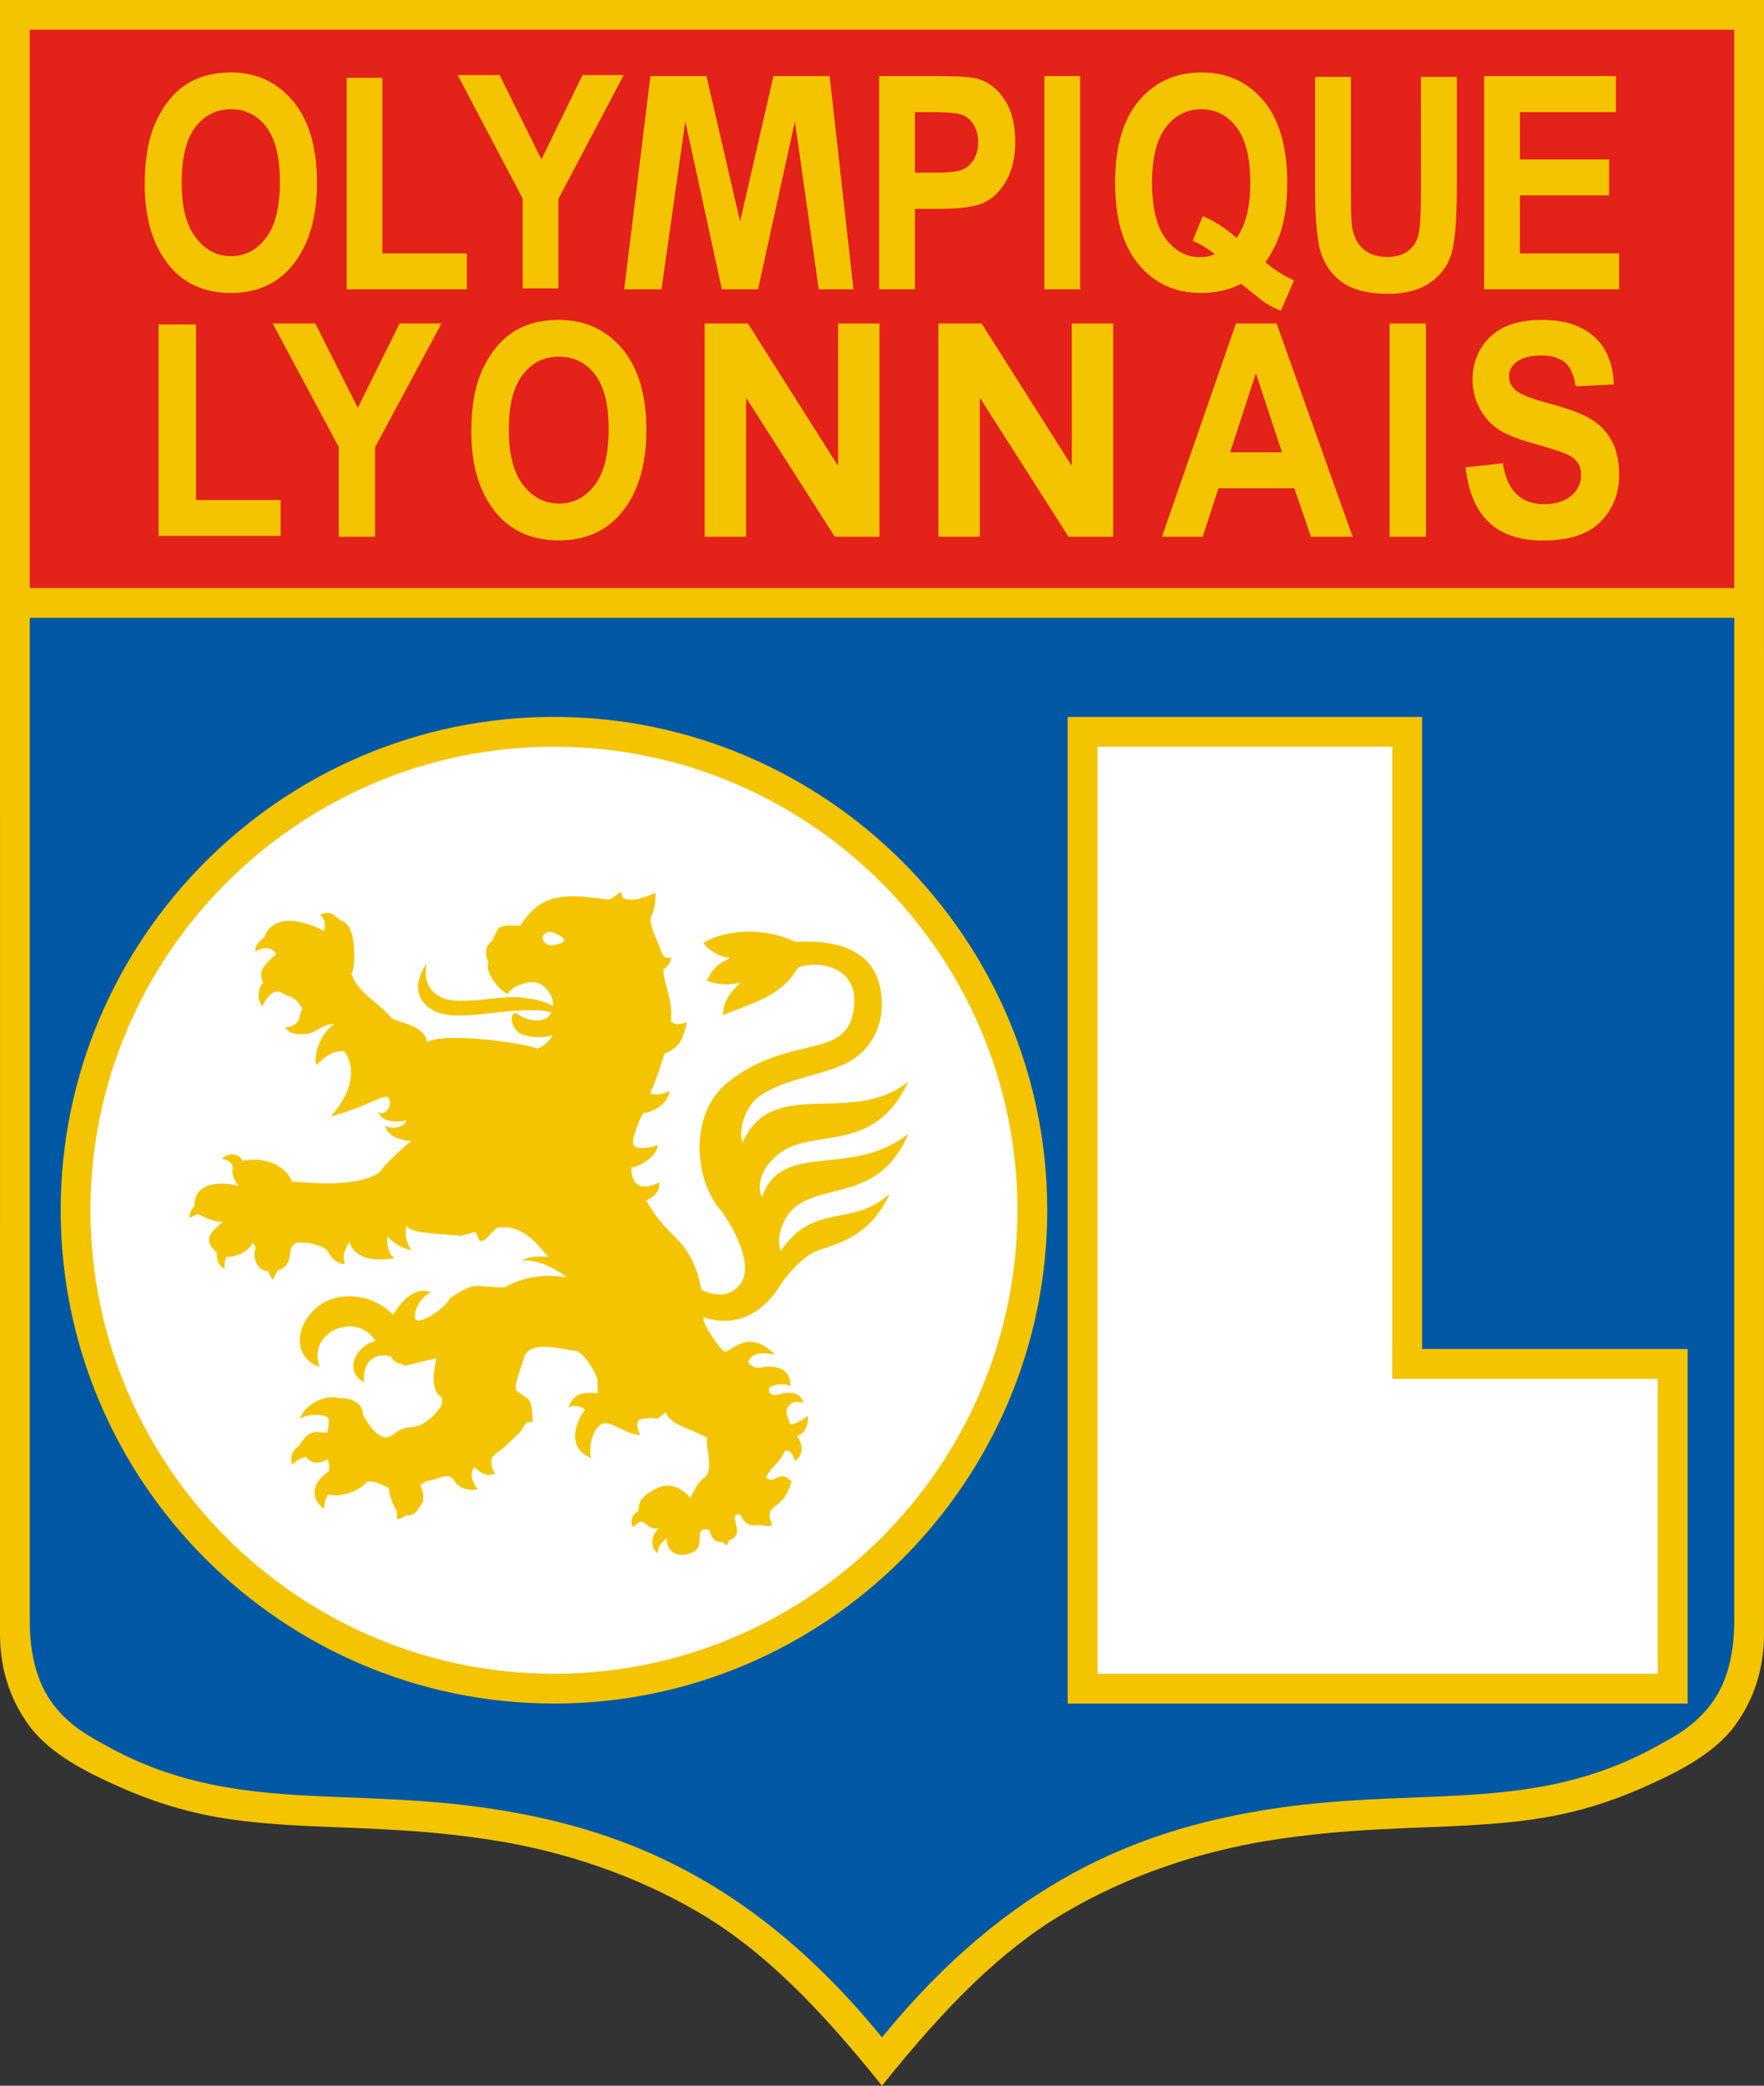
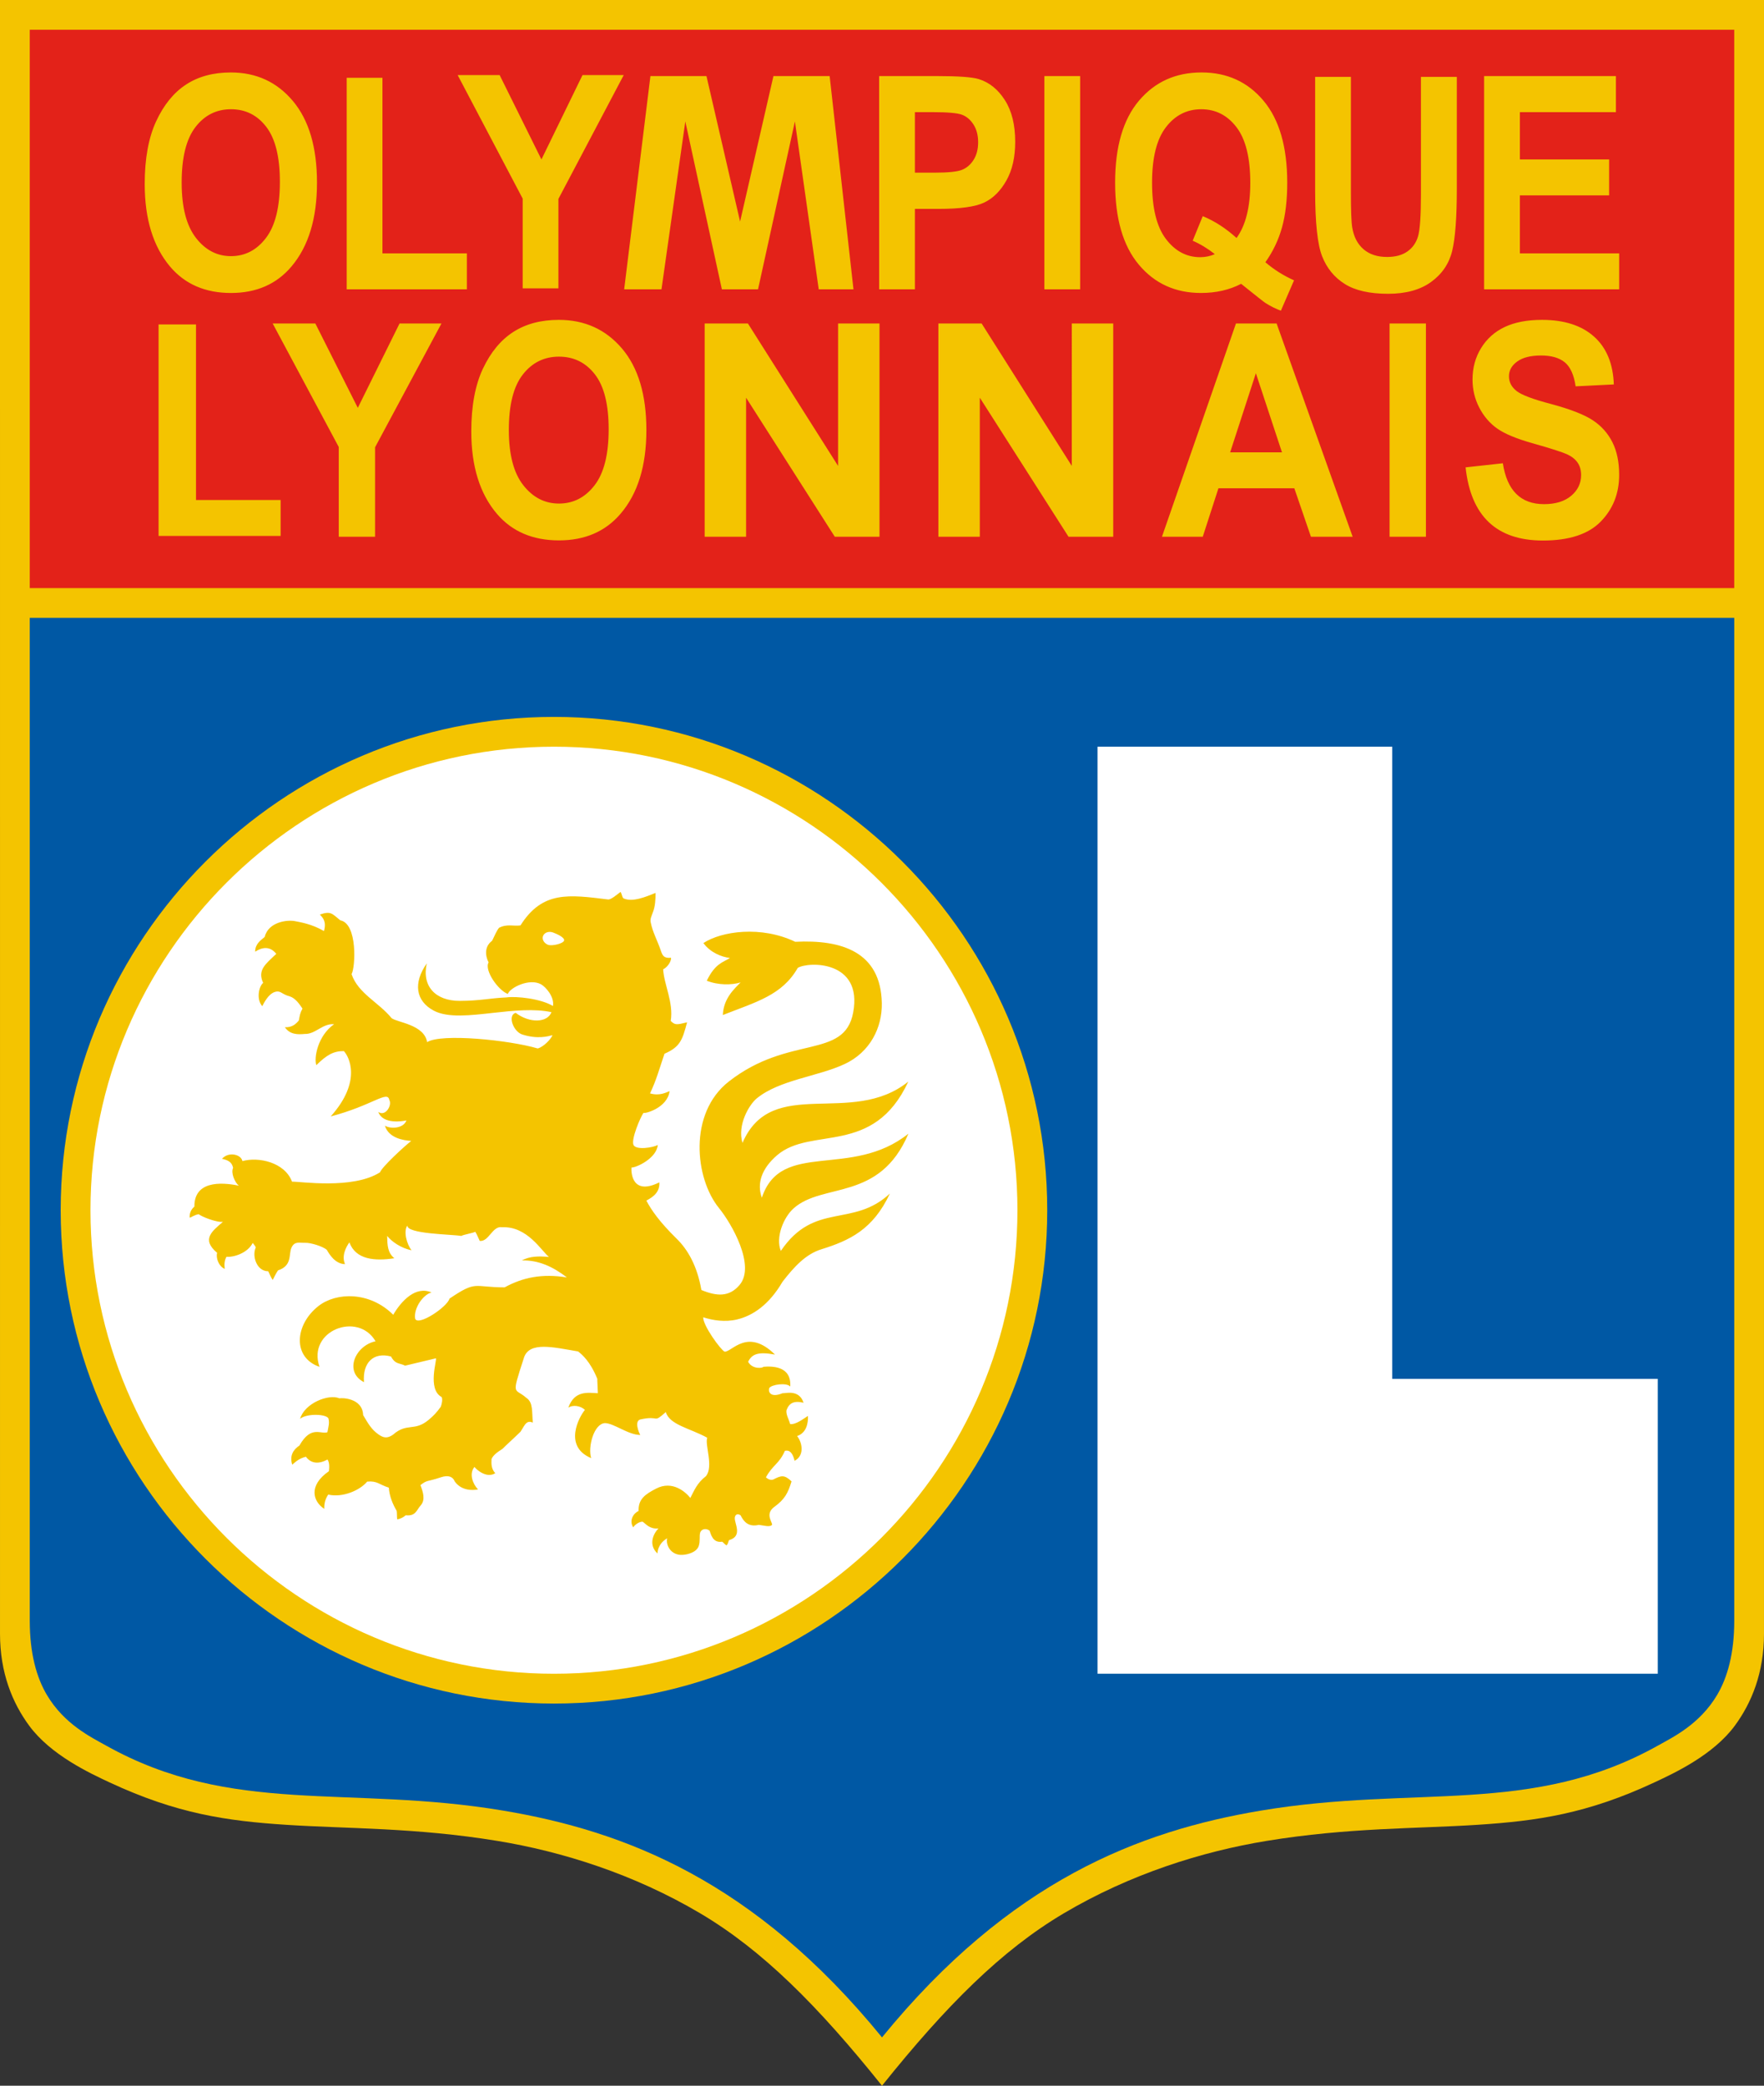
<svg xmlns="http://www.w3.org/2000/svg" version="1.0" id="Ebene_1" x="0px" y="0px" width="395.62px" height="467.716px" viewBox="0 0 395.62 467.716" enable-background="new 0 0 395.62 467.716" xml:space="preserve">
  <rect x="0" y="0" width="395.62" height="467.716" fill="#333333" stroke="none" />
  <path fill-rule="evenodd" clip-rule="evenodd" fill="#F4C400" d="M197.81,467.716c-14.368-17.93-26.776-30.369-40.759-38.65  c-14.885-8.813-30.987-13.871-45.522-16.25c-18.342-3-33.56-2.709-47.358-3.607c-13.242-0.865-24.483-2.454-39.563-9.492  c-4.471-2.088-13.207-6.141-18.063-12.734c-3.776-5.13-6.542-11.875-6.542-20.605L0,0h197.81h197.81l-0.003,366.376  c0,8.728-2.764,15.476-6.54,20.605c-4.856,6.594-13.591,10.646-18.063,12.731c-15.078,7.041-26.321,8.63-39.563,9.492  c-13.799,0.901-29.017,0.608-47.358,3.61c-14.533,2.379-30.637,7.438-45.522,16.25C224.588,437.347,212.178,449.784,197.81,467.716  L197.81,467.716z" />
  <polygon fill-rule="evenodd" clip-rule="evenodd" fill="#E32219" points="6.674,131.882 197.81,131.882 388.945,131.882   388.945,6.672 197.81,6.672 6.674,6.672 6.674,131.882 " />
  <path fill-rule="evenodd" clip-rule="evenodd" fill="#0058A4" d="M197.812,456.878c-28.665-35.158-57.705-46.279-84.937-50.85  c-34.759-5.832-60.778,1.258-89.132-14.613c-3.358-1.878-9.314-4.752-13.213-11.305c-2.339-3.93-3.856-9.359-3.856-16.672V138.552  H197.81h0.002H388.95v224.887c0,7.313-1.519,12.742-3.857,16.672c-3.899,6.553-9.856,9.427-13.213,11.305  c-28.354,15.871-54.372,8.781-89.134,14.613C255.516,410.599,226.475,421.72,197.812,456.878L197.812,456.878z" />
  <path fill-rule="evenodd" clip-rule="evenodd" fill="#F4C400" d="M328.696,104.806l8.354-0.919c0.939,6.112,4.016,9.168,9.24,9.168  c2.581,0,4.612-0.626,6.092-1.878c1.479-1.245,2.219-2.797,2.219-4.644c0-1.085-0.251-2.012-0.775-2.772  c-0.514-0.759-1.299-1.387-2.354-1.879c-1.058-0.484-3.621-1.311-7.688-2.463c-3.638-1.019-6.309-2.129-8.005-3.323  c-1.688-1.193-3.033-2.773-4.033-4.718c-1.002-1.946-1.497-4.033-1.497-6.279c0-2.606,0.64-4.952,1.921-7.041  c1.282-2.086,3.05-3.666,5.306-4.734c2.256-1.061,5.044-1.594,8.356-1.594c4.98,0,8.87,1.251,11.668,3.749  c2.795,2.496,4.277,6.079,4.438,10.729l-8.564,0.426c-0.378-2.563-1.188-4.359-2.435-5.387c-1.247-1.018-3.021-1.527-5.324-1.527  s-4.077,0.443-5.324,1.336c-1.246,0.893-1.868,2.003-1.868,3.323c0,1.311,0.569,2.404,1.696,3.298  c1.129,0.894,3.727,1.87,7.786,2.931c4.307,1.161,7.409,2.372,9.323,3.641c1.922,1.269,3.385,2.914,4.395,4.927  c1.012,2.012,1.514,4.451,1.514,7.323c0,4.15-1.379,7.642-4.141,10.473c-2.761,2.821-7.082,4.242-12.956,4.242  C335.652,121.214,329.871,115.744,328.696,104.806L328.696,104.806z M311.646,120.362V72.539h8.154v47.823H311.646L311.646,120.362z   M303.367,120.362h-9.358l-3.724-10.864h-17.021l-3.516,10.864h-9.15l16.598-47.823h9.113L303.367,120.362L303.367,120.362z   M287.518,101.44l-5.857-17.746l-5.773,17.746H287.518L287.518,101.44z M158.036,120.362V72.539h9.701l20.222,31.939V72.539h9.291  v47.823h-10.027l-19.896-31.181v31.181H158.036L158.036,120.362z M114.12,96.421c0,5.504,1.076,9.627,3.232,12.376  c2.155,2.755,4.828,4.125,8.009,4.125c3.217,0,5.872-1.361,7.983-4.093c2.112-2.729,3.164-6.921,3.164-12.574  c0-5.546-1.025-9.646-3.077-12.293c-2.052-2.655-4.743-3.983-8.07-3.983c-3.319,0-6.025,1.336-8.111,4.016  C115.162,86.667,114.12,90.809,114.12,96.421L114.12,96.421z M105.697,96.747c0-5.696,0.87-10.388,2.611-14.079  c1.743-3.683,4.01-6.431,6.82-8.233c2.802-1.804,6.208-2.705,10.199-2.705c5.793,0,10.518,2.138,14.165,6.42  c3.646,4.284,5.474,10.389,5.474,18.306c0,7.999-1.931,14.254-5.792,18.755c-3.389,3.975-7.993,5.97-13.813,5.97  c-5.854,0-10.482-1.97-13.872-5.903C107.628,110.776,105.697,104.596,105.697,96.747L105.697,96.747z M75.972,120.362v-20.125  l-14.82-27.699h9.569l9.526,18.922l9.363-18.922h9.398l-14.889,27.765v20.059H75.972L75.972,120.362z M35.564,120.179V72.748h8.397  v39.373h18.976v8.059H35.564L35.564,120.179z M332.85,64.881V17.058h29.561v8.092h-21.539v10.604h20.01v8.06h-20.01v13.01h22.266  v8.058H332.85L332.85,64.881z M294.953,17.238h8.018v25.903c0,4.026,0.096,6.649,0.296,7.859c0.352,2.113,1.196,3.741,2.536,4.894  c1.341,1.152,3.096,1.729,5.283,1.729c1.858,0,3.369-0.401,4.539-1.22c1.172-0.819,1.975-1.947,2.4-3.391  c0.432-1.454,0.654-4.55,0.654-9.319V17.238h8.049v25.12c0,6.412-0.35,11.055-1.043,13.911c-0.697,2.863-2.268,5.174-4.707,6.948  c-2.445,1.776-5.658,2.663-9.662,2.663c-4.148,0-7.389-0.734-9.723-2.204c-2.331-1.47-4.023-3.53-5.07-6.196  c-1.047-2.663-1.57-7.573-1.57-14.73V17.238L294.953,17.238z M277.326,53.366c2.054-2.822,3.082-6.948,3.082-12.359  c0-5.61-1.025-9.771-3.082-12.466c-2.051-2.691-4.689-4.042-7.912-4.042c-3.232,0-5.879,1.353-7.939,4.042  c-2.07,2.696-3.098,6.838-3.098,12.434c0,5.669,1.032,9.875,3.098,12.6c2.065,2.727,4.631,4.099,7.7,4.099  c1.155,0,2.241-0.233,3.284-0.684c-1.68-1.311-3.333-2.305-4.971-3.006l2.256-5.512C272.393,49.558,274.92,51.195,277.326,53.366  L277.326,53.366z M283.791,58.811c1.969,1.679,4.104,3.022,6.429,4.051l-2.952,6.813c-1.195-0.435-2.357-1.03-3.51-1.763  c-0.257-0.161-2.07-1.577-5.403-4.266c-2.63,1.37-5.632,2.053-9.009,2.053c-5.742,0-10.393-2.118-13.936-6.347  c-3.55-4.23-5.32-10.354-5.32-18.377c0-8.05,1.785-14.178,5.352-18.396c3.574-4.225,8.245-6.331,14.031-6.331  c5.725,0,10.356,2.114,13.904,6.346c3.542,4.228,5.316,10.354,5.316,18.38c0,3.89-0.395,7.238-1.179,10.045  C286.73,53.824,285.488,56.423,283.791,58.811L283.791,58.811z M234.227,64.881V17.058h8.021v47.824H234.227L234.227,64.881z   M205.188,25.15v13.569h4.437c2.985,0,5.015-0.205,6.081-0.618c1.07-0.414,1.953-1.158,2.637-2.237  c0.682-1.076,1.028-2.397,1.028-3.959c0-1.586-0.352-2.925-1.062-4.018c-0.709-1.087-1.58-1.805-2.62-2.179  c-1.038-0.37-3.232-0.559-6.592-0.559H205.188L205.188,25.15z M197.172,64.881V17.058h12.918c4.817,0,7.967,0.228,9.441,0.685  c2.368,0.737,4.316,2.322,5.852,4.735c1.536,2.414,2.301,5.521,2.301,9.328c0,3.457-0.662,6.355-1.988,8.693  c-1.32,2.339-2.982,3.984-4.968,4.927c-1.985,0.943-5.413,1.419-10.273,1.419h-5.267v18.037H197.172L197.172,64.881z   M139.985,64.881l5.888-47.824h12.568l7.541,32.626l7.482-32.626h12.604l5.344,47.824h-7.792l-5.344-37.644l-8.269,37.644h-8.109  l-8.2-37.644l-5.344,37.644H139.985L139.985,64.881z M117.222,64.659V44.535l-14.581-27.699h9.415l9.374,18.922l9.211-18.922h9.246  l-14.648,27.766v20.058H117.222L117.222,64.659z M77.758,64.881v-47.43h8.015v39.372h18.934v8.058H77.758L77.758,64.881z   M40.742,40.941c0,5.503,1.061,9.627,3.181,12.375c2.122,2.755,4.75,4.125,7.879,4.125c3.166,0,5.778-1.361,7.855-4.091  c2.079-2.73,3.113-6.924,3.113-12.577c0-5.544-1.008-9.645-3.027-12.291c-2.02-2.656-4.666-3.983-7.941-3.983  c-3.265,0-5.929,1.336-7.982,4.017C41.769,31.188,40.742,35.329,40.742,40.941L40.742,40.941z M32.455,41.266  c0-5.694,0.856-10.387,2.57-14.078c1.713-3.683,3.944-6.43,6.709-8.234c2.758-1.803,6.107-2.705,10.036-2.705  c5.701,0,10.348,2.137,13.937,6.421c3.587,4.285,5.386,10.388,5.386,18.306c0,8-1.901,14.253-5.7,18.755  c-3.335,3.975-7.864,5.969-13.59,5.969c-5.758,0-10.313-1.97-13.647-5.903C34.355,55.295,32.455,49.116,32.455,41.266L32.455,41.266  z M210.454,120.362V72.539h9.7l20.222,31.939V72.539h9.292v47.823h-10.027l-19.896-31.181v31.181H210.454L210.454,120.362z" />
  <path fill-rule="evenodd" clip-rule="evenodd" fill="#F4C400" d="M124.239,160.764c60.932,0,110.629,49.696,110.629,110.626  c0,60.934-49.697,110.628-110.629,110.628c-60.931,0-110.627-49.694-110.627-110.628C13.612,210.46,63.308,160.764,124.239,160.764  L124.239,160.764z" />
-   <polygon fill-rule="evenodd" clip-rule="evenodd" fill="#F4C400" points="239.458,160.776 318.938,160.776 318.938,302.516   378.486,302.516 378.486,382.018 239.458,382.018 239.458,160.776 " />
  <path fill-rule="evenodd" clip-rule="evenodd" fill="#FFFFFF" d="M124.239,167.443c57.252,0,103.946,46.696,103.946,103.946  c0,57.254-46.694,103.948-103.946,103.948c-57.251,0-103.947-46.694-103.947-103.948C20.292,214.139,66.988,167.443,124.239,167.443  L124.239,167.443z" />
  <polygon fill-rule="evenodd" clip-rule="evenodd" fill="#FFFFFF" points="246.145,167.448 312.248,167.448 312.248,309.205   371.799,309.205 371.799,375.328 246.145,375.328 246.145,167.448 " />
  <path fill-rule="evenodd" clip-rule="evenodd" fill="#F4C400" d="M178.916,217.048c-3.489,6.107-9.221,7.599-16.806,10.57  c0.169-3.752,2.545-5.836,3.991-7.31c-1.994,0.606-5.07,0.635-7.588-0.383c1.876-3.856,3.567-4.08,5.193-5.096  c-1.973-0.238-4.452-1.286-5.951-3.349c4.077-2.671,12.946-3.945,20.595-0.283c10.38-0.522,19.186,2.226,19.419,13.729  c0.111,5.504-2.623,11.014-8.335,13.683c-6.012,2.81-14.653,3.548-19.709,7.7c-1.707,1.404-4.416,5.952-3.206,9.985  c6.617-15.315,24.441-3.47,37.188-13.747c-7.854,16.916-21.791,9.899-29.477,16.557c-3.453,2.991-4.517,6.318-3.369,9.485  c4.329-13.076,20.036-4.121,32.87-14.358c-6.47,15.286-19.167,10.879-25.738,16.738c-2.299,2.051-4.1,6.553-2.869,9.547  c7.544-11.148,16.113-5.094,24.453-12.864c-3.804,8.125-9.118,10.554-15.405,12.513c-3.402,1.062-5.997,3.799-8.678,7.277  c-3.041,5.2-6.702,7.612-10.189,8.447c-2.713,0.646-5.46,0.203-7.591-0.488c-0.093,1.821,3.97,7.378,4.805,7.713  c1.653,0.068,5.106-5.436,11.291,0.645c-3.87-0.691-5.176-0.091-6.025,1.621c0.969,1.779,3.341,1.4,3.417,1.123  c1.888-0.156,6.34-0.237,6.03,4.428c-0.842-0.949-4.258-0.439-4.708,0.345c-0.264,0.576,0.019,2.349,2.979,1.157  c0.702,0.054,3.715-0.923,4.716,2.129c-2.222-0.527-3.256,0.117-3.832,1.68c-0.155,0.975,0.555,2.051,0.825,3.107  c1.3,0.164,3.085-1.273,3.993-1.83c0.073,1.623-0.347,3.822-2.437,4.514c1.112,1.35,1.771,4.344-0.565,5.549  c-0.37-1.589-1.012-2.51-2.171-2.233c-1.301,2.964-2.707,3.112-4.254,5.938c0.462,0.462,1.195,0.723,1.704,0.462  c1.781-0.914,2.453-1.051,4.042,0.449c-0.812,2.648-1.531,4.014-3.839,5.7c-2.111,1.538-0.583,3.269-0.512,3.994  c-0.444,0.679-1.997,0.149-2.993,0.059c-2.305,0.54-3.37-0.693-4.089-2.146c-0.598-0.426-1.2-0.244-1.292,0.512  c-0.156,1.275,1.875,4.137-1.281,5.055c-0.166,0.139-0.169,0.817-0.583,1.174c-0.343-0.154-0.785-0.723-0.974-0.822  c-2.127,0.355-2.539-1.734-2.817-2.469c-0.749-0.607-1.88-0.438-2.135,0.51c-0.186,0.691,0.052,1.839-0.295,2.9  c-0.463,1.414-2.416,1.949-3.657,2.015c-2.616,0.137-3.795-2.229-3.427-3.716c-0.769,0.43-2.082,1.482-2.176,3.398  c-2.214-2.056-0.769-4.65,0.228-5.615c-1.952,0.21-2.808-0.986-3.553-1.514c-0.828-0.027-1.887,0.822-2.118,1.284  c-0.976-1.563,0.063-3.193,1.213-3.682c-0.118-2.71,1.563-3.782,3.905-5.007c3.705-1.937,6.68,0.803,7.694,2.084  c0.874-1.65,1.461-3.308,3.511-4.895c1.751-2.199-0.302-7.017,0.282-8.605c-3.742-2.08-8.503-2.889-9.286-5.762  c-3.026,2.673-1.206,0.666-5.739,1.662c-1.339,0.381-0.363,2.866,0.01,3.475c-2.681,0.012-5.944-2.656-7.942-2.656  c-2.477,0.139-3.855,5.385-3.079,7.852c-6.32-2.643-2.671-9.319-1.401-10.813c-0.959-0.947-2.723-1.206-3.727-0.491  c1.4-3.939,4.384-3.35,6.634-3.252c-0.15-4.014-0.12-1.965-0.124-3.22c-1.603-3.933-3.39-5.425-4.309-6.147  c-5.484-0.92-10.941-2.322-12.147,1.406c-2.896,8.96-2.145,6.609,0.563,9.021c1.56,1.039,1.184,3.232,1.436,5.531  c-0.652-0.28-1.084-0.197-1.442,0.104c-0.46,0.385-0.797,1.133-1.322,1.931c-1.465,1.448-3.407,3.177-4.051,3.853  c-1.323,0.828-2.135,1.506-2.454,2.29c-0.03,0.879-0.146,2.106,0.836,3.167c-2,1.276-4.385-0.965-4.662-1.409  c-1.298,1.569-0.332,3.882,0.797,5.049c-1.26,0.249-3.748,0.288-5.225-1.8c-0.408-1.02-1.372-1.496-3.086-0.925  c-3.274,1.087-2.997,0.522-4.604,1.755c0.546,1.451,1.194,3.279,0.047,4.563c-0.971,1.089-1.078,2.429-3.345,2.2  c-0.516,0.437-1.1,0.778-1.906,0.92c-0.086-0.381-0.021-1.577-0.137-1.936c-0.857-1.443-1.616-3.235-1.748-5.179  c-2.167-0.674-2.572-1.567-4.863-1.353c-1.582,1.945-5.515,3.664-8.729,2.908c-0.688,1.042-0.916,2.006-0.882,3.203  c-2.491-1.604-3.691-5.184,1.04-8.447c0.127-1.023,0.104-2.018-0.322-2.615c-1.89,1.033-3.645,0.984-4.844-0.63  c-1.505,0.407-2.16,0.999-3.063,1.787c-0.648-2.044,0.262-3.401,1.621-4.304c2.6-4.617,4.808-2.43,6.268-2.979  c0.267-1.409,0.48-1.99,0.237-3.089c-0.536-1.025-4.887-1.157-6.366,0.083c1.02-3.511,6.413-5.64,8.828-4.59  c0.386-0.129,5.174-0.158,5.313,3.752c1.106,1.871,1.859,3.24,3.455,4.349c1.079,0.755,1.942,0.957,3.229,0.063  c3.186-2.803,4.761-0.623,8.02-3.348c1.095-0.918,1.763-1.611,2.697-2.912c0.216-0.498,0.479-1.631,0.216-2.188  c-3.335-1.77-0.919-8.618-1.313-8.689l-6.896,1.648c-1.229-0.652-2.168-0.217-3.151-2.056c-3.932-1.069-6.421,1.387-6.064,5.752  c-4.541-2.312-1.985-8.188,2.589-9.17c-3.945-6.787-15.39-2.376-12.563,5.735c-6.109-2.078-5.591-9.479-0.195-13.668  c3.946-3.063,11.411-3.293,16.723,1.988c1.856-3.16,5.065-6.543,8.587-4.998c-1.814,0.432-4.049,3.475-3.668,5.881  c0.649,1.761,7.216-2.631,7.702-4.504c6.17-4.162,5.313-2.524,12.366-2.524c4.094-2.227,8.354-3.122,13.964-2.231  c-3.226-2.463-6.38-3.892-10.111-3.809c1.836-0.955,3.642-0.981,6.089-0.781c-1.679-1.32-4.853-6.929-10.504-6.658  c-2.179-0.395-2.952,3.291-5.022,3.066c-0.361-0.736-0.615-1.477-1.003-2.048c-0.464,0.278-2.63,0.628-3.136,0.931  c-2.202-0.384-12.19-0.416-12.104-2.337c-0.892,1.328-0.134,4.199,0.956,5.547c-2.345-0.435-4.505-1.979-5.477-3.216  c0.05,2.122,0.089,3.758,1.615,5.01c-4.352,0.674-8.672,0.335-10.083-3.568c-0.782,1.096-1.782,3.015-0.987,4.887  c-2.231-0.049-3.512-2.219-4.073-3.195c-0.89-0.806-3.672-1.631-4.819-1.584c-1.286,0.056-2.407-0.455-3.112,1.091  c-0.67,1.465,0.237,4.021-3.016,5.088c-0.452,0.651-0.778,1.343-1.188,2.151c-0.53-0.755-0.636-1.253-1.008-1.951  c-2.583,0.01-3.695-3.416-2.789-5.35c-0.082-0.275-0.517-0.773-0.688-1.013c-1.133,2.298-4.331,3.274-5.874,3.108  c-0.425,0.658-0.545,1.589-0.409,2.722c-1.402-0.615-2.008-2.522-1.7-3.599c-3.656-3.074-1.055-4.893,1.305-6.963  c-1.371,0.227-4.929-1.211-5.434-1.707c-1.048,0.182-1.761,0.781-2.031,0.781c-0.056-0.92,0.247-1.794,1.061-2.482  c-0.051-5.669,5.73-5.562,9.966-4.692c-0.919-0.735-1.818-2.868-1.284-3.984c-0.234-1.224-1.027-1.733-2.487-2.038  c1.438-1.668,4.271-1.023,4.58,0.51c3.585-0.998,9.468,0.234,11.127,4.621c1.693-0.095,13.608,1.803,19.728-2.106  c0.453-1.235,5.526-5.901,7.01-7.041c-1.796-0.107-5.091-0.657-5.91-3.413c1.288,0.771,4.143,0.659,4.831-1.182  c-0.76,0.184-5.313,0.959-6.315-1.902c1.618,1.129,3.158-1.535,2.462-2.695c-0.384-2.207-3.749,1.236-13.138,3.704  c7.145-7.974,4.036-13.525,2.948-14.658c-2.306,0-3.796,0.82-6.169,3.159c-0.581-1.606,0.315-6.614,3.983-9.187  c-2.623-0.19-4.187,2.274-6.572,2.186c-1.595,0.151-3.342,0.159-4.466-1.505c1.592,0.095,2.498-0.735,3.132-1.518  c0.214-1.14,0.286-1.691,0.818-2.66c-0.676-0.993-1.55-2.323-2.878-2.752c-1.513-0.38-1.925-1.118-2.77-1.083  c-1.583,0.093-2.677,1.899-3.367,3.295c-1.44-1.611-0.704-4.554,0.195-5.219c-1.349-2.898,0.58-4.259,2.946-6.515  c-1.491-1.87-3.264-1.442-4.734-0.487c-0.032-1.674,1.165-2.514,2.134-3.301c0.819-3.414,5.139-3.897,6.82-3.542  c1.24,0.26,3.654,0.594,6.472,2.215c0.586-2.088-0.197-2.964-0.93-3.69c2.466-0.856,2.7-0.25,4.595,1.286  c3.9,0.726,3.397,10.57,2.524,12.067c1.466,4.33,6.085,6.316,8.98,9.87c1.241,0.974,7.323,1.426,7.964,5.376  c3.188-2.013,18.424-0.464,24.806,1.421c1.328-0.354,2.996-2.121,3.315-2.981c-1.027,0.266-3.342,0.942-6.776-0.151  c-2.005-0.64-3.376-4.293-1.487-4.862c3.113,2.382,7.141,2.246,8.03-0.147c-3.835-0.824-8.445-0.361-13.073,0.156  c-5.039,0.561-10.167,1.189-13.33-0.5c-4.076-2.176-4.635-6.219-1.558-10.594c-1.159,5.104,1.934,8.429,7.42,8.409  c4.549-0.016,6.478-0.586,10.44-0.776c2.223-0.322,7.75,0.281,10.436,1.926c0.375-2.049-1.638-4.287-2.65-4.855  c-2.586-1.45-6.956,0.703-7.471,2.147c-2.113-0.757-5.354-5.31-4.304-7.084c-0.297-0.479-1.475-3.175,0.786-4.852  c0.478-0.967,1.056-2.332,1.55-2.897c1.82-0.935,3.246-0.298,4.808-0.537c4.93-7.806,10.874-6.887,19.648-5.815  c0.669,0.083,2.142-1.223,2.798-1.695c0.365,0.63,0.361,1.331,0.712,1.471c2.011,0.871,4.854-0.334,7.131-1.242  c0.02,1.455-0.093,3.103-0.597,4.339c-0.292,0.858-0.67,1.509-0.479,2.288c0.413,2.144,1.456,3.951,2.239,6.249  c0.41,1.2,0.684,1.815,2.312,1.661c0.099,0.73-0.764,2.131-1.769,2.59c0.192,3.431,2.373,7.489,1.703,11.574  c0.938,0.946,1.306,0.905,3.664,0.316c-1.049,3.944-1.53,5.505-5.065,7.043c-1.24,3.655-1.791,5.813-3.241,8.894  c2.208,0.621,3.612-0.225,4.385-0.505c-0.483,3.776-5.57,5.12-5.851,4.866c-0.724,1.027-2.788,5.902-2.254,7.178  c0.523,1.252,4.483,0.617,5.46,0.017c-0.274,3.027-4.862,5.122-5.913,5.073c-0.083,1.367,0.271,6.297,6.255,3.322  c0.215,2.732-2.395,3.724-2.901,4.102c1.139,2.154,2.958,4.775,6.799,8.543c2.503,2.453,4.583,6.066,5.537,11.496  c3.452,1.426,6.245,1.611,8.568-1.14c3.634-4.304-1.783-13.75-4.612-17.224c-5.454-6.699-6.897-21.268,2.188-28.385  c13.527-10.593,25.911-4.873,27.899-15.481C193.539,215.326,181.282,215.594,178.916,217.048L178.916,217.048z" />
  <path fill-rule="evenodd" clip-rule="evenodd" fill="#FFFFFF" d="M124.019,209.105c0.945,0.343,2.724,1.175,2.484,1.844  c-0.263,0.669-2.575,1.206-3.52,0.954c-0.943-0.343-1.482-1.217-1.196-2C122.073,209.12,123.075,208.761,124.019,209.105  L124.019,209.105z" />
</svg>